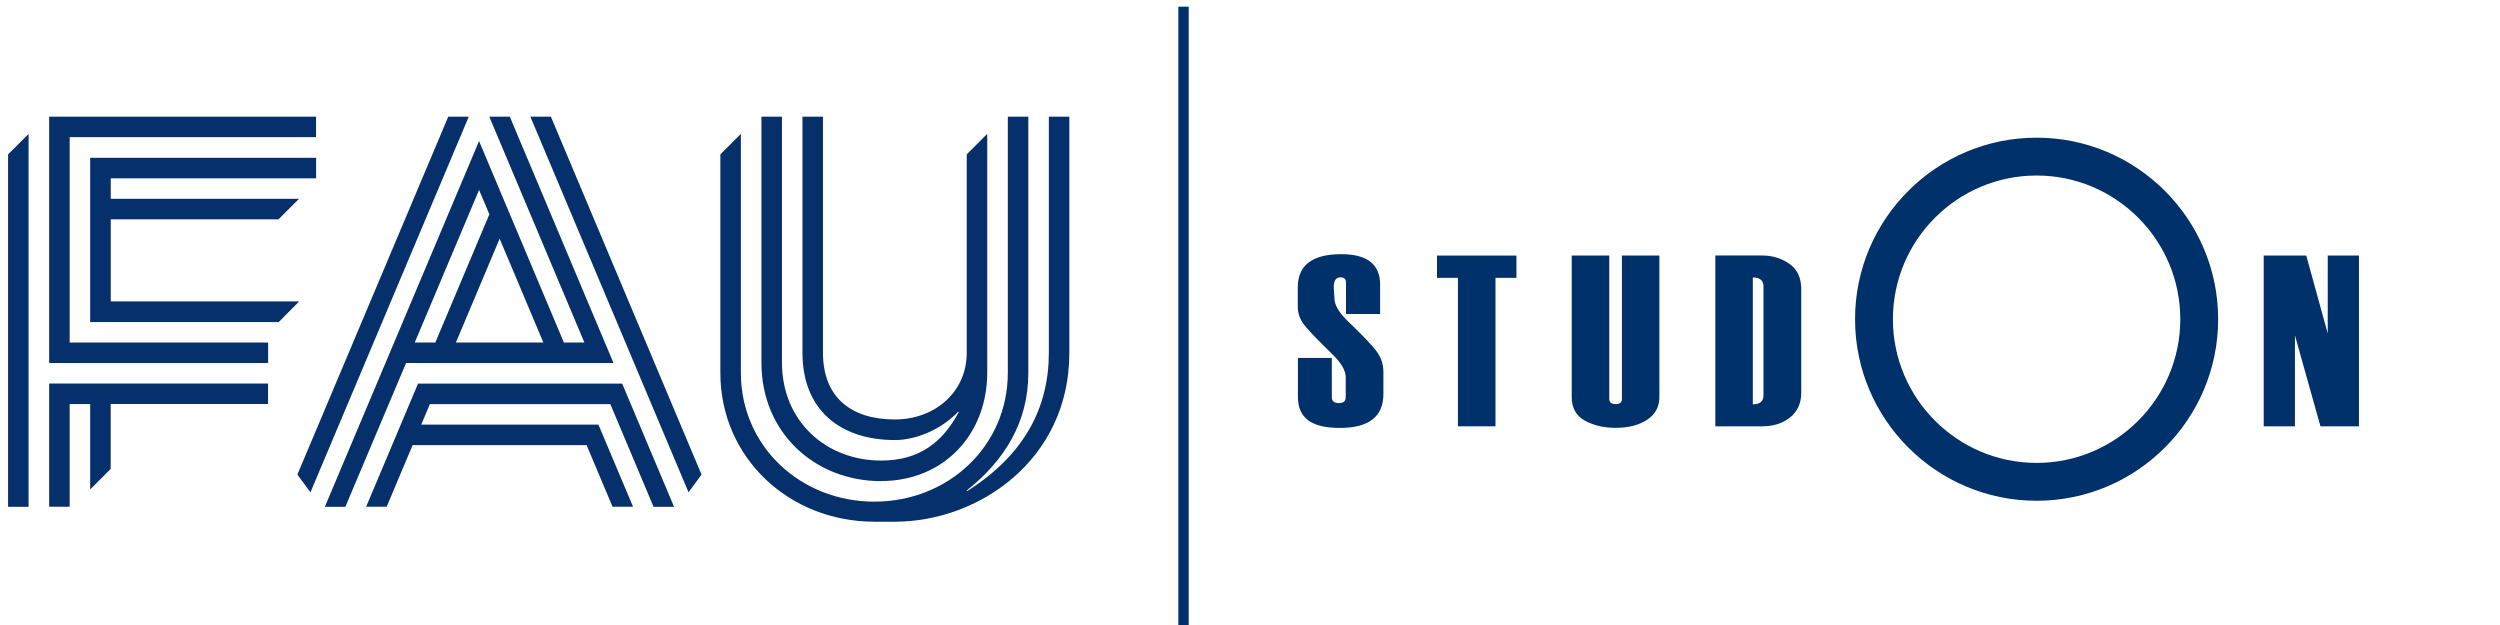
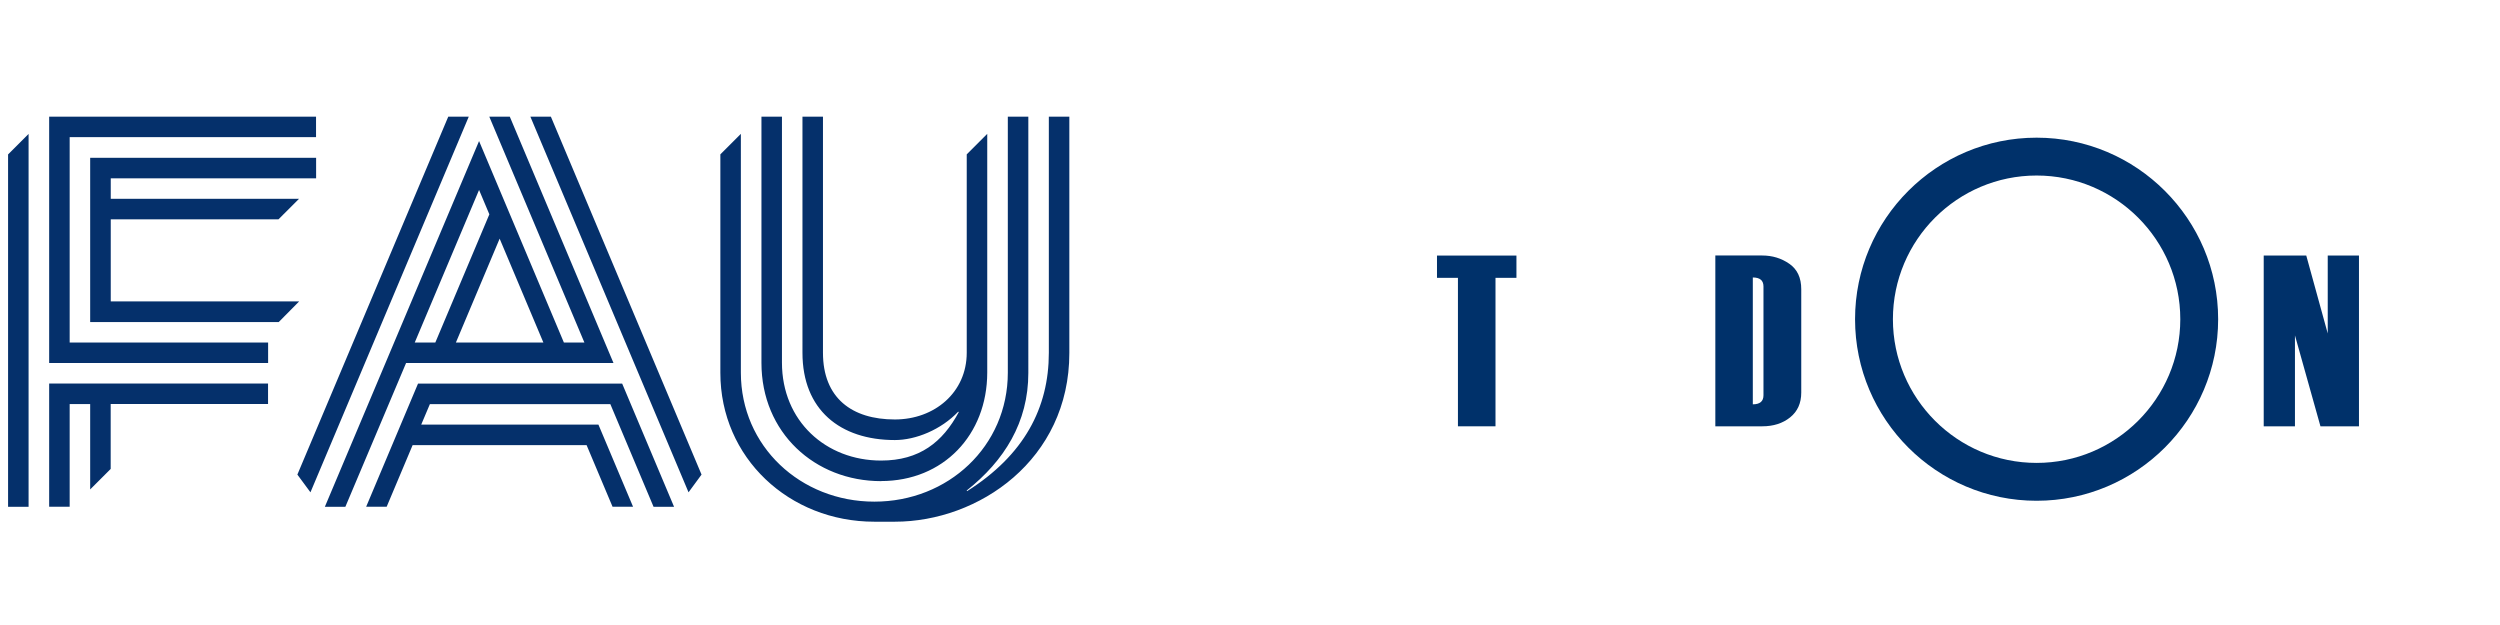
<svg xmlns="http://www.w3.org/2000/svg" id="Ebene_1" viewBox="0 0 200 50" version="1.1" width="200" height="50">
  <defs id="defs4">
    <style id="style2">.cls-1{fill:#00316a;}.cls-2{fill:#05306b;}</style>
  </defs>
  <g id="g840" transform="matrix(0.588,0,0,0.588,0.646,13.037)">
    <path style="fill:#05306b" id="path6" d="M 141.6,-6.301 V 25.829 c 0,7.48 -3.34,13.9 -11.12,18.82 l -0.06,-0.08 c 5.12,-4.06 8.39,-9.27 8.39,-16 V -6.301 h -2.79 V 28.529 c 0,10.03 -8.13,17.55 -18.16,17.55 -10.03,0 -18.16,-7.52 -18.16,-17.55 V -3.961 l -2.79,2.79 V 28.559 c 0,11.57 9.38,20.25 20.95,20.25 h 2.79 c 11.39,0 23.74,-8.41 23.74,-22.96 V -6.301 Z M 118.77,43.279 c 8.48,0 14.44,-6.28 14.45,-14.76 v 0 -32.48 l -2.79,2.79 V 25.819 c 0,5.4 -4.38,9.08 -9.78,9.08 -5.85,0 -9.78,-2.92 -9.78,-9.08 V -6.301 h -2.79 V 25.829 c 0,7.74 5.11,11.87 12.57,11.87 2.84,0 6.28,-1.4 8.63,-3.87 l 0.06,0.08 c -2.19,4.07 -5.33,6.58 -10.56,6.58 -7.52,0 -13.49,-5.38 -13.49,-13.32 V -6.301 H 102.5 V 27.199 c 0,9.5 7.27,16.09 16.28,16.09 v 0 z M 0,-1.161 l 2.79,-2.79 V 46.779 H 0 Z m 8.38,-2.35 H 41.9 v -2.79 H 5.59 V 27.219 h 29.79 v -2.79 h -27 z M 39.58,18.839 H 13.97 V 7.669 h 22.82 l 2.79,-2.79 H 13.97 v -2.79 H 41.91 V -0.701 H 11.17 V 21.649 h 25.65 l 2.76,-2.79 v 0 z m -33.99,27.93 h 2.79 v -13.97 h 2.79 v 11.62 l 2.79,-2.79 v -8.83 h 21.41 v -2.79 H 5.59 Z m 50.19,-16.76 -7.06,16.76 h 2.79 c 0,0 0,0 0,0 v 0 l 3.53,-8.38 h 23.67 l 3.53,8.38 h 2.79 l -4.71,-11.17 H 56.21 l 1.18,-2.79 h 24.55 l 5.88,13.97 h 2.79 l -7.06,-16.76 H 55.77 Z m 4.11,-36.31 -20.53,48.7 1.78,2.41 21.54,-51.11 z m 11.17,0 21.52,51.11 1.77,-2.41 -20.5,-48.7 z m -16.91,33.52 -8.26,19.56 H 43.1 L 64.08,-2.981 75.62,24.429 h 2.79 L 65.47,-6.301 h 2.79 L 82.37,27.219 H 54.14 Z m 12.73,-16.92 -5.95,14.13 h 11.9 z m -11.55,14.13 h 2.8 l 7.35,-17.44 -1.4,-3.32 z" class="cls-2" />
-     <polygon transform="translate(0,-21.261)" style="fill:#00316a" id="polygon8" points="159.22,85.04 160.63,85.04 160.63,0 159.22,0 " class="cls-1" />
    <polygon transform="translate(0,-21.261)" style="fill:#00316a" id="polygon10" points="319.85,57.09 314.61,57.09 311.14,44.72 311.14,57.09 306.89,57.09 306.89,33.86 312.68,33.86 315.6,44.46 315.6,33.86 319.85,33.86 " class="cls-1" />
-     <path style="fill:#00316a" id="path12" d="m 175.46,26.529 h 4.64 v 5.34 c 0,0.53 0.32,0.8 0.96,0.8 0.64,0 0.93,-0.27 0.93,-0.8 v -2.75 c 0,-0.84 -0.56,-1.83 -1.68,-2.96 -2.17,-2.11 -3.52,-3.52 -4.05,-4.24 -0.53,-0.72 -0.79,-1.52 -0.79,-2.38 v -2.61 c 0,-3.01 1.97,-4.52 5.91,-4.52 3.52,0 5.29,1.37 5.29,4.12 v 4.02 h -4.64 v -4.29 c 0,-0.47 -0.26,-0.7 -0.77,-0.7 -0.6,0 -0.9,0.45 -0.9,1.35 l 0.1,1.51 c 0,0.87 0.57,1.87 1.72,3.01 2.13,2.04 3.49,3.47 4.07,4.28 0.58,0.81 0.87,1.73 0.87,2.75 v 2.96 c 0,3.09 -1.97,4.63 -5.92,4.63 -3.95,0 -5.71,-1.4 -5.71,-4.21 v -5.3 0 z" class="cls-1" />
    <polygon transform="translate(0,-21.261)" style="fill:#00316a" id="polygon14" points="194.41,36.89 194.41,33.86 205.22,33.86 205.22,36.89 202.37,36.89 202.37,57.09 197.26,57.09 197.26,36.89 " class="cls-1" />
-     <path style="fill:#00316a" id="path16" d="m 212.75,12.599 h 5.1 v 19.51 c 0,0.46 0.29,0.7 0.87,0.7 0.58,0 0.85,-0.23 0.85,-0.7 v -19.51 h 5.1 v 19.23 c 0,1.34 -0.56,2.38 -1.67,3.11 -1.11,0.73 -2.54,1.1 -4.28,1.1 -1.61,0 -3.01,-0.33 -4.2,-0.99 -1.18,-0.66 -1.78,-1.72 -1.78,-3.19 v -19.26 0 z" class="cls-1" />
    <path style="fill:#00316a" id="path18" d="m 232.28,35.829 v -23.24 h 6.37 c 1.39,0 2.62,0.38 3.7,1.13 1.08,0.75 1.62,1.9 1.62,3.46 v 14.06 c 0,1.45 -0.51,2.57 -1.52,3.38 -1.01,0.81 -2.27,1.21 -3.78,1.21 h -6.4 z m 6.55,-4.22 v -14.81 c 0,-0.81 -0.48,-1.22 -1.45,-1.22 v 17.26 c 0.97,0 1.45,-0.41 1.45,-1.23 z" class="cls-1" />
    <path style="fill:#00316a" id="path20" d="m 295.54,21.259 c 0,10.78 -8.77,19.55 -19.55,19.55 -10.78,0 -19.55,-8.77 -19.55,-19.55 0,-10.78 8.77,-19.55 19.55,-19.55 10.78,0 19.55,8.77 19.55,19.55 z M 275.99,-3.441 c -13.62,0 -24.7,11.08 -24.7,24.7 0,13.62 11.08,24.7 24.7,24.7 13.62,0 24.7,-11.08 24.7,-24.7 0,-13.62 -11.08,-24.7 -24.7,-24.7 z" class="cls-1" />
  </g>
</svg>